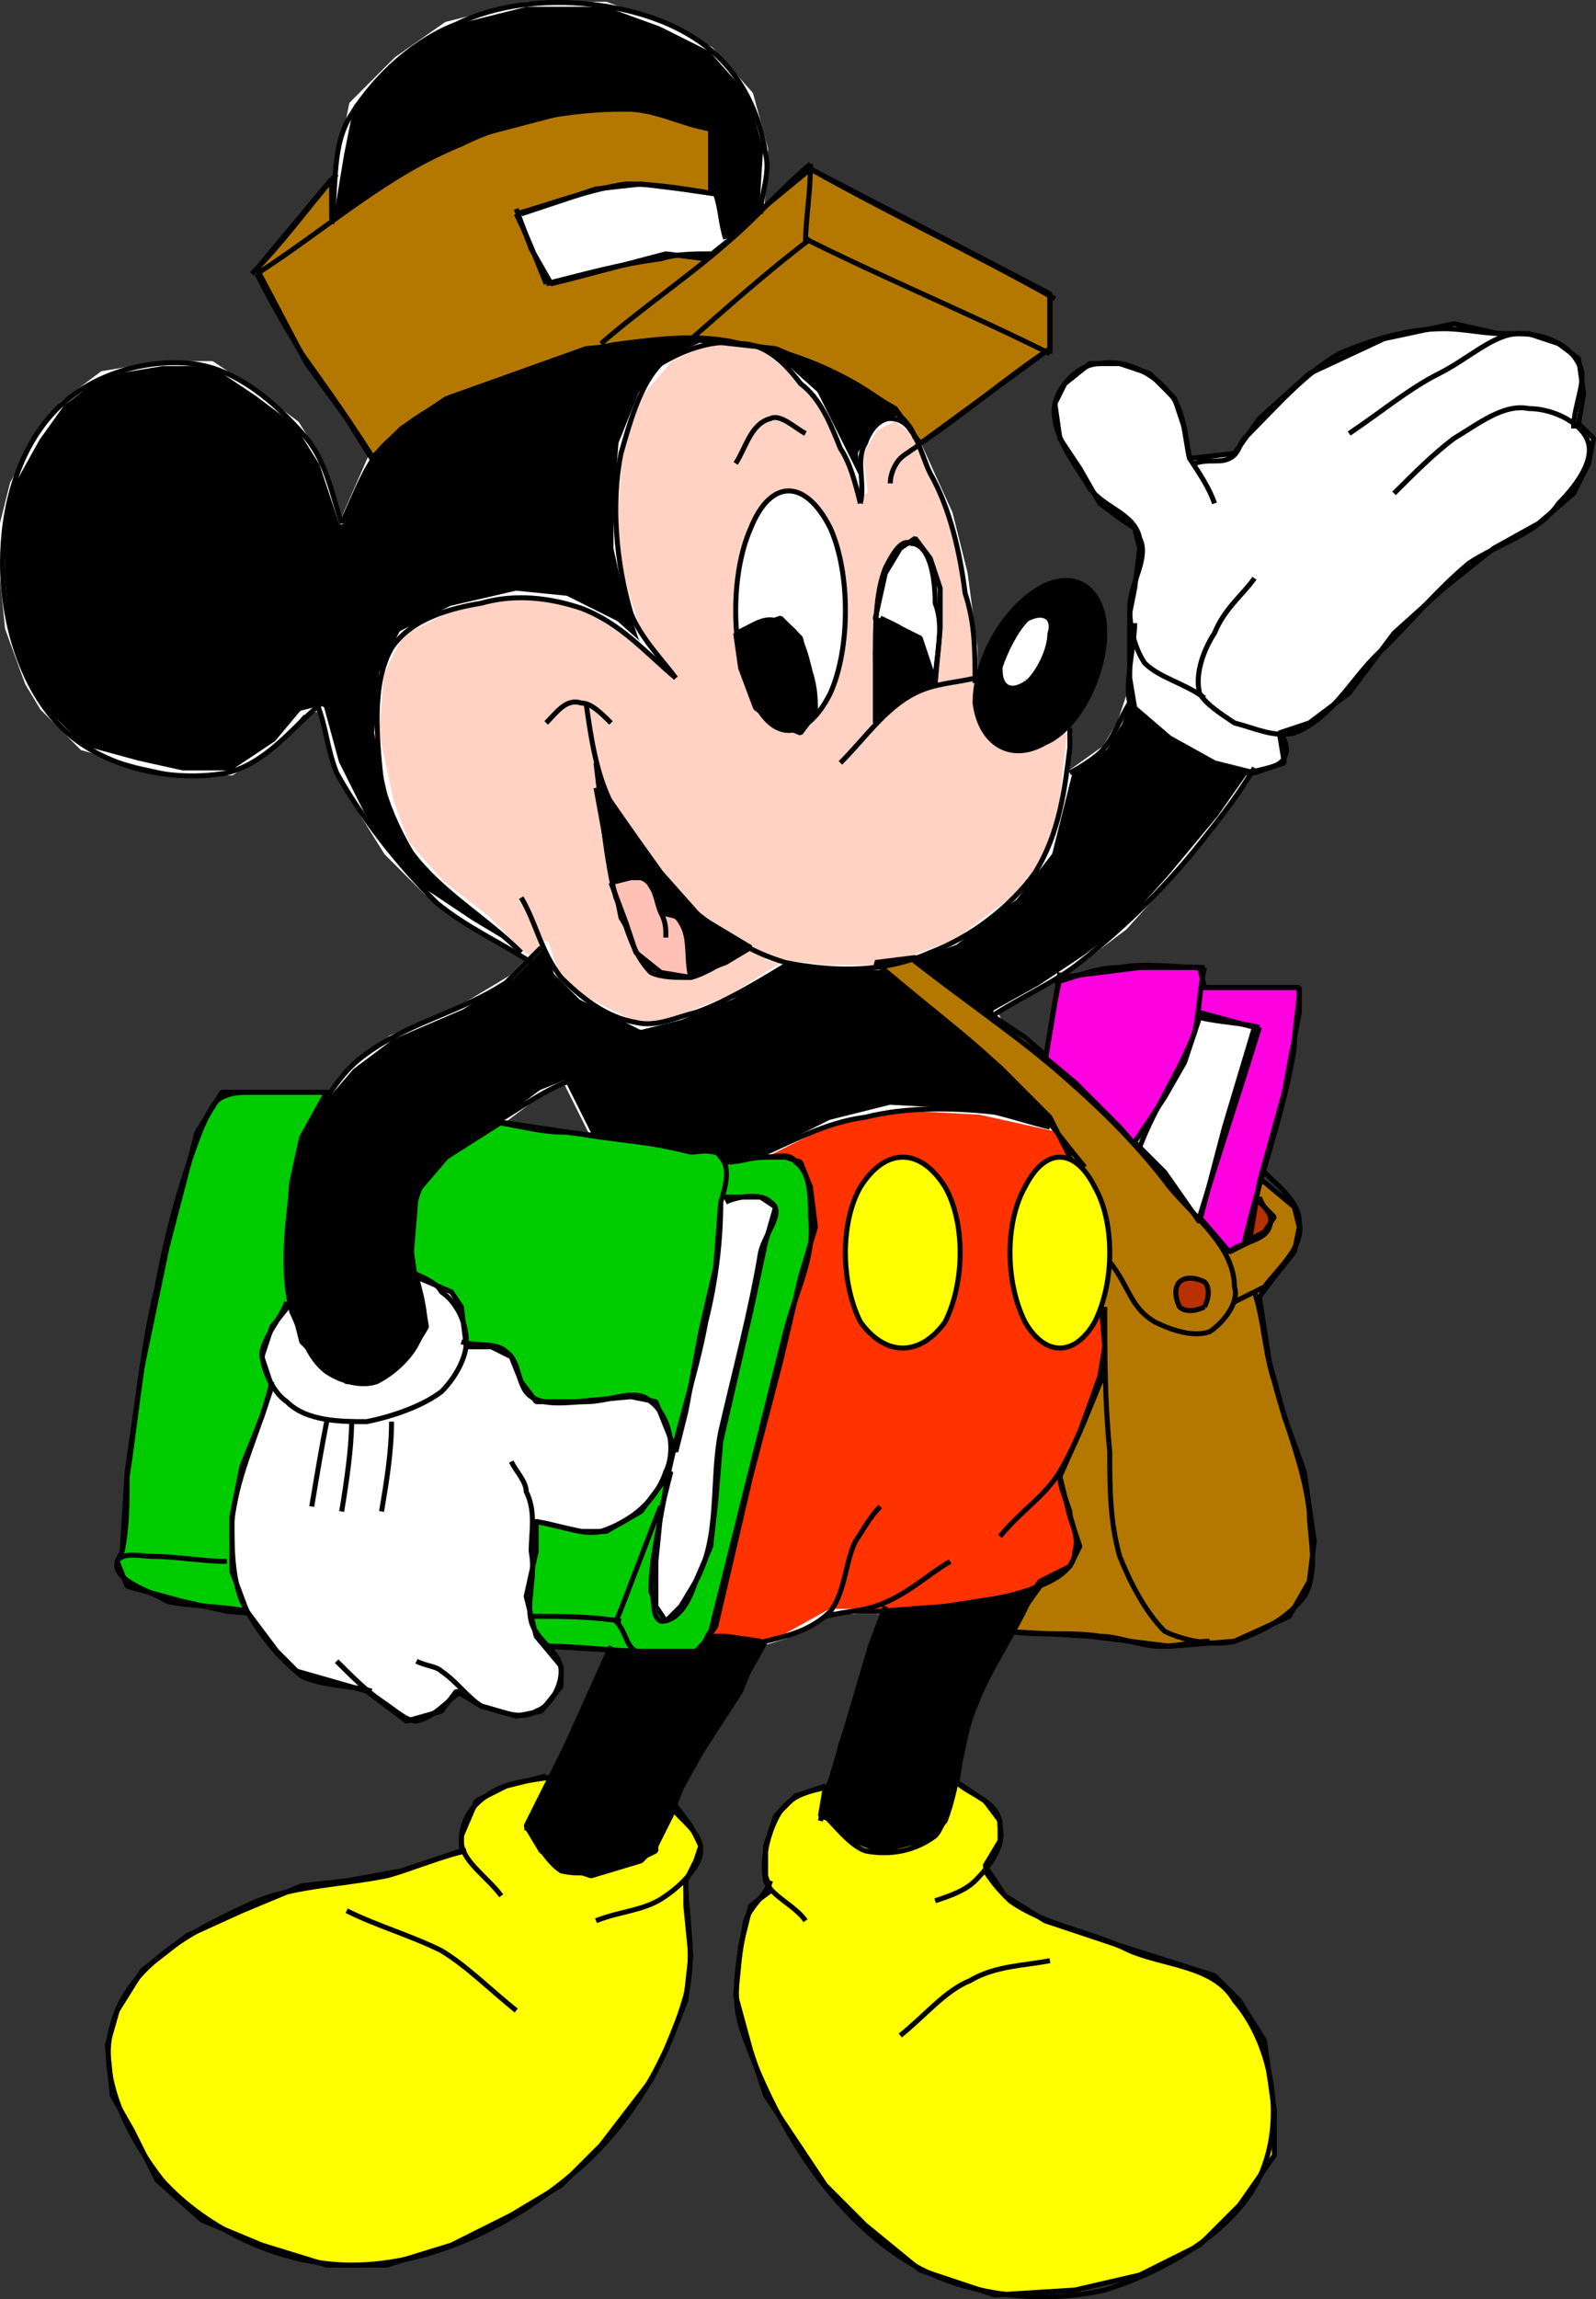
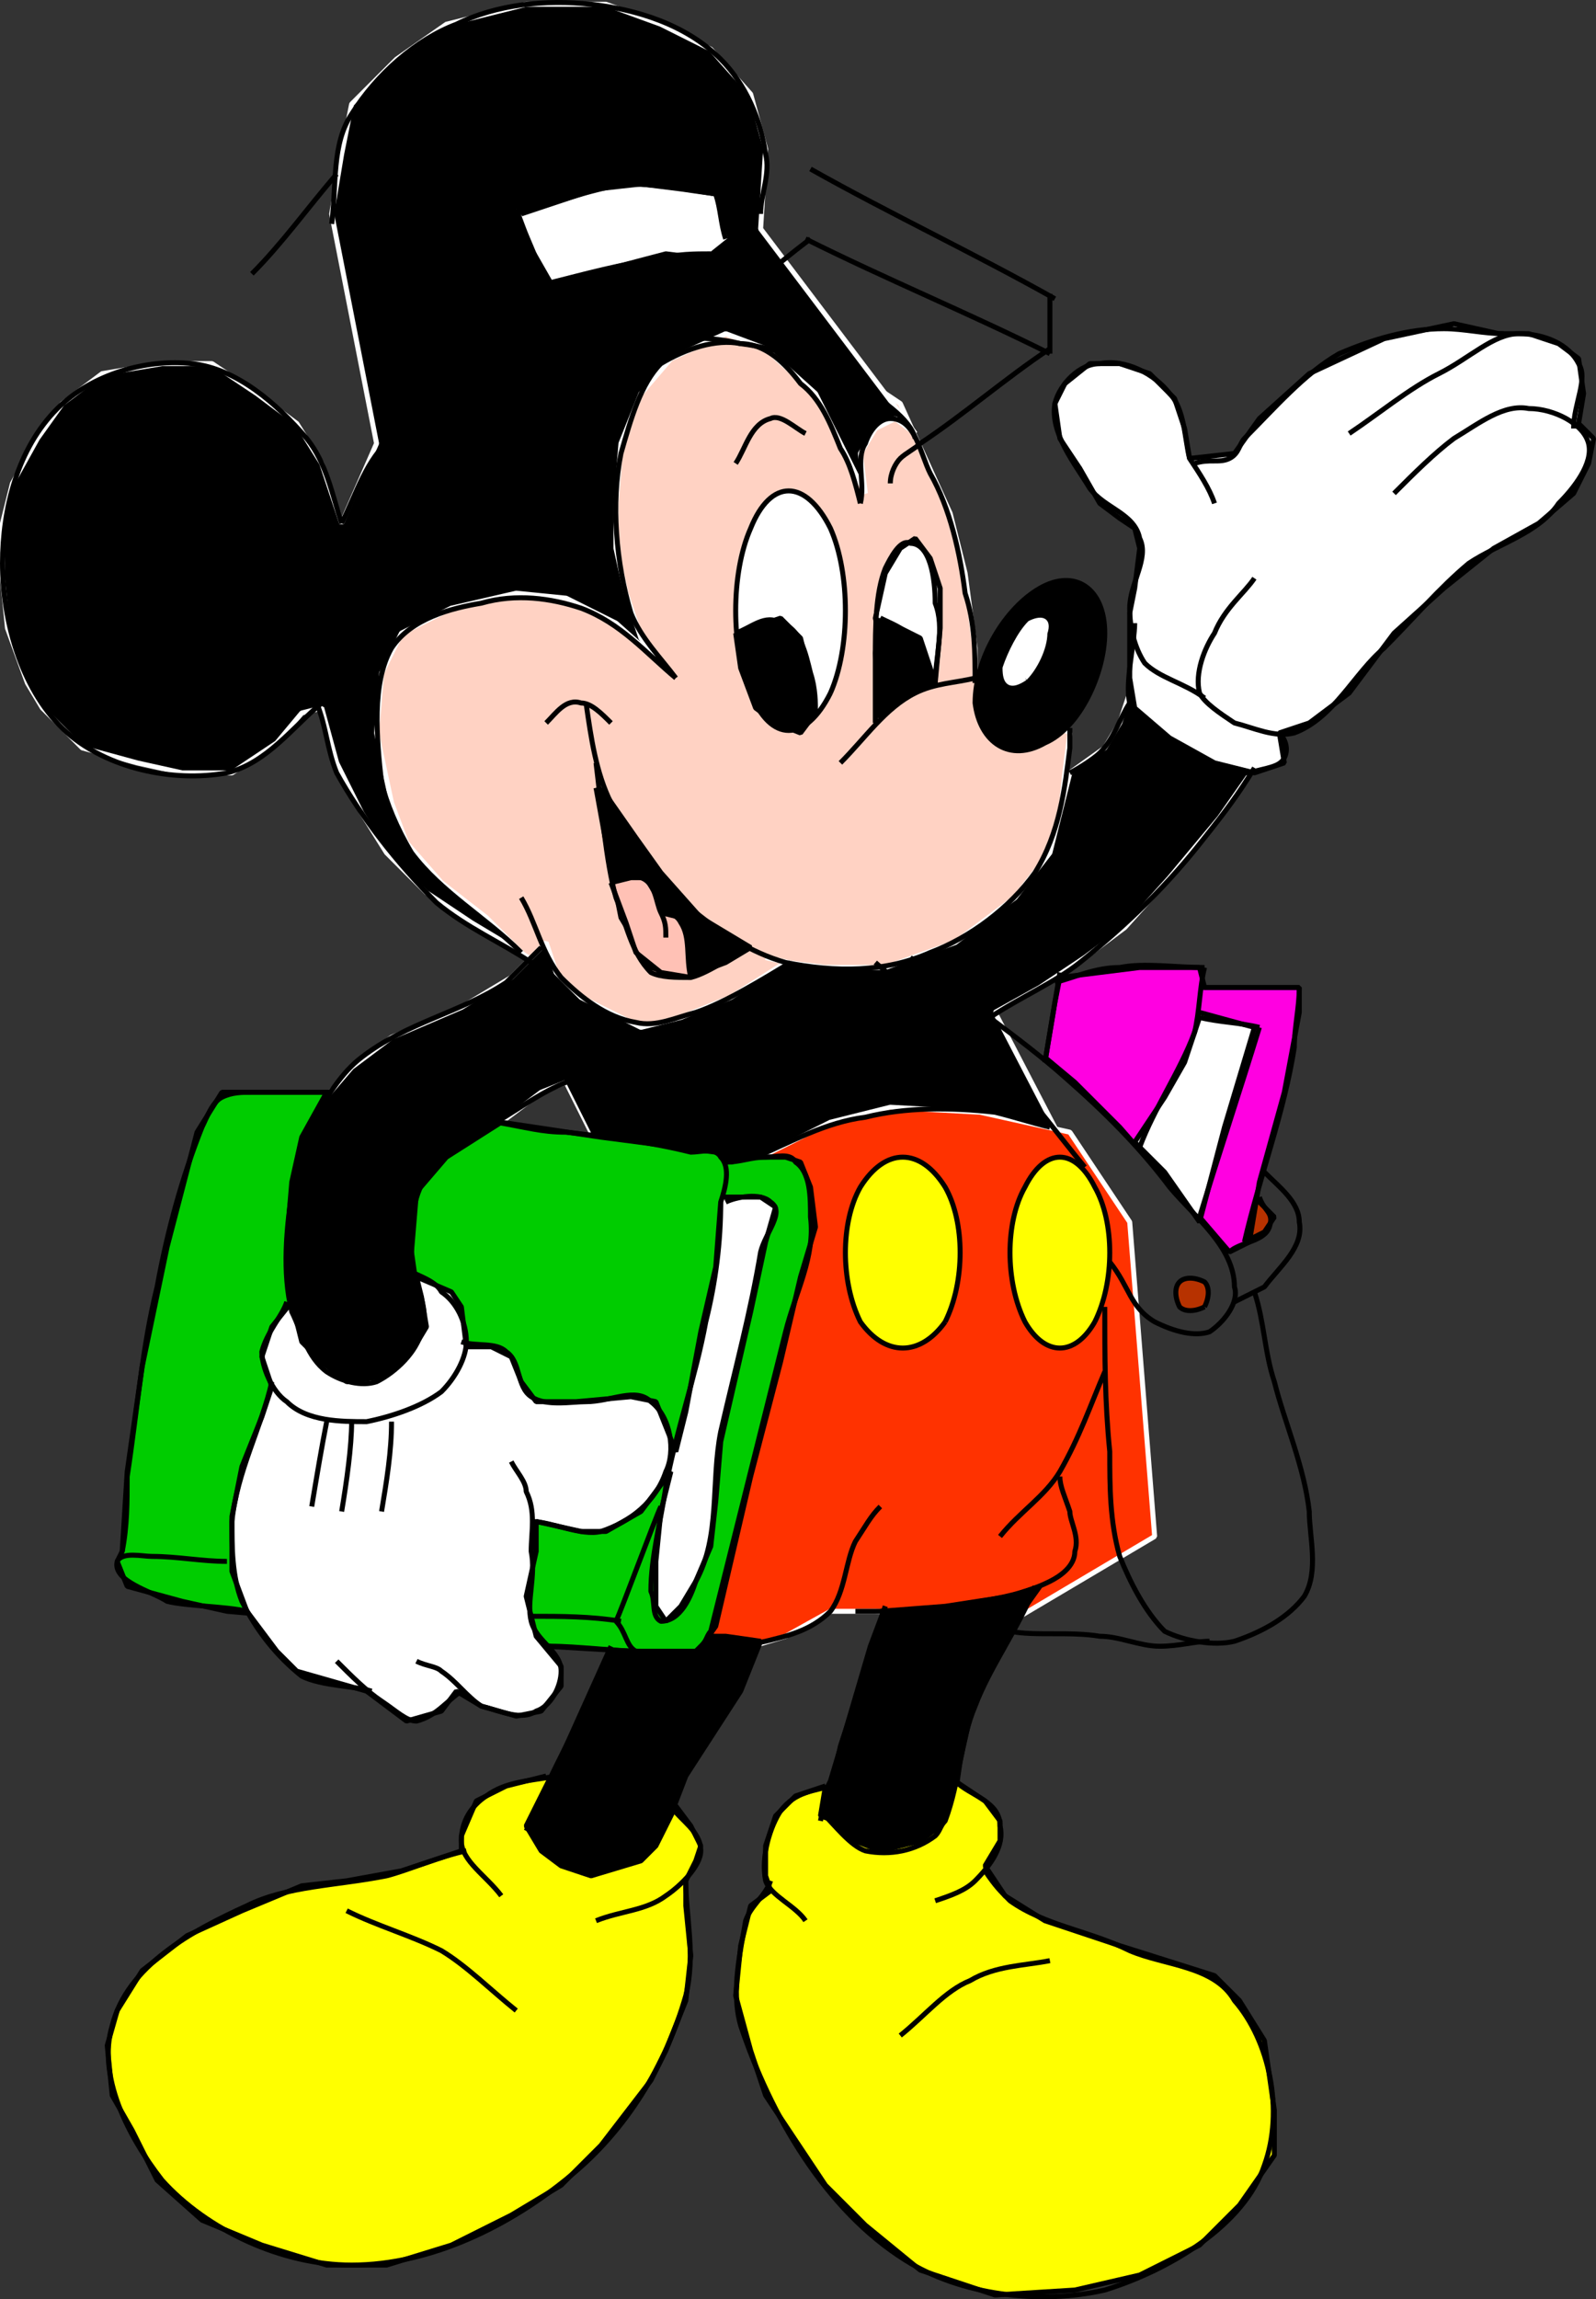
<svg xmlns="http://www.w3.org/2000/svg" width="319.99" height="460.716" version="1.2">
  <rect width="100%" height="100%" fill="#333333" stroke="none" />
  <g fill="none" stroke="#000" fill-rule="evenodd" stroke-linejoin="bevel" font-family="'Sans Serif'" font-size="12.5" font-weight="400">
    <path vector-effect="non-scaling-stroke" d="m107.5 192.862-8-5-17-14-8-16-2-27 10-10 30-51 35-11 33 22 5 11 5 11 3 12 2 15v6l19 11-1 8-3 29-35 13-22-5 9 2-35 21-20-22" fill="#ffd2c3" stroke="#fff" />
    <path vector-effect="non-scaling-stroke" d="m104.5 190.862-10-6-9-6-8-8-5-8-5-10-3-11-4 1-5 6-9 6h-10l-9-2-11-3-8-8-3-5-4-11-1-10v-11l2-8 5-9 5-7 8-6 12-2h10l9 6 8 6 5 8 4 12 7-16-9-46 2-12 2-10 9-9 10-7 16-4h16l11 4 10 5 8 9 3 11-1 16 31 41-4-3-4 2-3 5 1 8-4-8-6-12-10-9-8-3-11 5-6 7-4 10-1 12v9l2 9 3 9 4 5-9-8-10-5-10-1-13 3-10 5-4 8-1 12 3 14 3 8 7 8 9 7 8 8" fill="#000" stroke="#fff" />
    <path vector-effect="non-scaling-stroke" d="m100.5 224.862 8-6 5-2 6 12 32 8 61-9-13-25 9-5 9-6 8-6 9-10 10-12 7-10-25-15-2 6-3 5-7 5-4 16-7 9-12 9-14 5h-12l-8-1-11 7-10 4-8 2-6-3-6-3-5-5-2-6-7 7-10 6-14 6-8 6-6 7-6 4-6 38 13 17 26 4 9-59" fill="#000" stroke="#fff" />
    <path vector-effect="non-scaling-stroke" d="m152.5 231.862 14-7 12-3 18 1 18 4 12 18 5 63-27 16-29-1h-9l-9 5-10 3-11-6 16-93" fill="#ff3200" stroke="#fff" />
    <path vector-effect="non-scaling-stroke" d="m187.5 136.862 1-11v-8l-2-6-3-4-3 2-3 5-2 9 3 13h9" fill="#fff" />
    <path vector-effect="non-scaling-stroke" d="m119.5 157.862 2 11 3 15 6 10 7 2 8-3 5-3-10-6-8-9-5-7-7-10" fill="#000" />
    <path vector-effect="non-scaling-stroke" d="m122.5 176.862 4-1h3l3 5v2l4 1 2 4v8l-6-1-5-4-2-6-3-8" fill="#ffc1b5" />
-     <path vector-effect="non-scaling-stroke" d="M66.5 35.862v8l15-10 15-7 19-5h14l13 4v12l2 3 1 7 17-14 48 25v11l-26 19-5-7-12-7-12-5-18-2-20 2-28 10-9 6-6 6-5-8-8-11-10-19 15-18m187 201 6 5 1 4-1 5-4 5-3 4 2 13 3 11 4 11 2 14-1 8-4 7-11 5-13 1-16-2-17-1 7-10 6-3 2-4-2-6-2-8 4-9 4-11 1-6-1-12-6-26-4-8-10-10-13-11-12-10 8-1 10 8 12 8 15 13 33 16" fill="#b47800" />
    <path vector-effect="non-scaling-stroke" d="m251.5 239.862 4 4-2 3-4 2 2-9" fill="#b73200" />
    <path vector-effect="non-scaling-stroke" d="m209.5 212.862 2-12 1-5 16-2h12l1 4h19v5l-3 16-5 18-2 12-4 2-6-7-9-10-7-8-9-9-6-5" fill="#ff00e1" />
    <path vector-effect="non-scaling-stroke" d="m109.5 329.862 17 1 12 2 5-7 7-30 6-23 4-17 3-10-1-8-2-5-3-1h-7l-4 1-3-2-23-3-20-3-11 7-6 7-1 12 1 7 5 27-31 1 1-24-1-13 1-12 2-9 5-9h-21l-5 8-6 23-5 24-3 21-1 16-1 2 2 5 11 3 9 2 34 3 31 4" fill="#0c0" />
    <path vector-effect="non-scaling-stroke" d="m122.5 329.862-18 40 14 11 14-12 5-13 11-17 4-10-7-1h-3l-3 3h-17m54-8 13-1 13-2 6-2-5 7-6 12-3 7-2 9-1 7-10 27-19-22 4-8 3-10 5-17 3-8" fill="#000" />
    <path vector-effect="non-scaling-stroke" d="M144.5 239.862h8l3 2-2 7-3 14-3 13-3 13-1 12-1 9-3 7-3 5-3 3-2-3v-9l1-10 2-8-6 8-7 4h-5l-9-2v6l-2 9 2 8 5 6v4l-4 5-5 1-7-2-5-3-3 4-7 2-8-6-7-2-7-2-4-4-6-8-3-8v-11l2-10 4-10 2-6-2-6 2-6 4-5 2 8 4 4 5 4 7-1 6-5 3-5-1-6-1-4 7 3 2 3 1 8h5l4 2 2 5 3 4h8l11-1 5 1 4 10 2-8 3-16 3-13 1-13m96-38 11 3-6 20-5 19-7-10-6-6 6-9 4-7 3-9m-14-76v8l1 6 7 6 9 5 8 2 6-2-1-6 6-2 8-6 9-12 10-9 10-8 9-5 7-6 3-6 1-5-3-3 1-6-1-7-4-3-6-2h-6l-9-2-14 3-15 7-10 9-5 7-9 1-1-6-2-6-5-5-6-2h-6l-5 4-2 4 1 7 4 6 4 7 4 3 3 2 1 4-1 8-1 5v6m-122-86 15-5 9-1 8 1 7 1 3 9-5 4-8-1-19 5-4 1-4-7-3-8" fill="#fff" />
    <path vector-effect="non-scaling-stroke" d="m165.5 357.862-6 2-4 4-2 6v6l1 3-4 3-2 8-1 10 3 11 3 9 6 9 6 9 8 8 11 9 15 5 16-1 13-3 12-6 8-8 7-10v-9l-2-14-5-8-5-5-19-6-15-5-8-5-4-6 3-5v-4l-3-4-6-4-3 9-4 3-8 2-5-2-4-4-3-1 1-6m-56-2-8 2-6 3-3 7v3l-12 4-11 2-9 1-12 5-11 5-9 7-5 8-2 7 1 10 4 7 5 10 9 8 12 5 13 4h12l13-4 12-6 10-6 8-8 10-13 3-6 4-10 1-9-1-10v-5l2-4 1-3-2-4-3-4-4 8-3 3-10 3-6-2-4-3-3-5 5-10" fill="#ff0" />
    <path d="M180.5 407.862c5-4 9-9 14-11 5-3 11-3 16-4" />
    <path d="M197.5 374.862c2 3 3 4 5 6 7 5 16 6 24 10 7 3 17 3 21 10 7 8 10 22 6 33-4 12-19 21-32 25-13 3-29 1-40-6-16-10-27-29-33-47-2-7 0-15 1-21 1-3 4-5 5-8" />
    <path d="M161.5 384.862c-2-3-7-5-8-8-1-5 1-11 3-14 3-4 7-4 10-5m25-1c3 3 9 4 9 9 1 4-2 8-5 11-2 2-5 3-8 4m-118 2c6 3 13 5 19 8 5 3 10 8 15 12" />
    <path d="M93.5 370.862c-5 1-12 4-16 5-10 2-20 2-28 6-11 5-24 12-27 24-3 10 3 22 10 31 9 10 24 17 38 17 16 0 32-8 44-18 11-9 19-22 23-36 2-8 0-16 0-23" />
    <path d="M119.5 384.862c5-2 10-2 14-5 3-2 7-6 7-9 0-4-4-6-6-9m-23-6c-5 1-10 1-14 4-3 2-5 5-5 9s5 7 8 11m77-58c-3 9-6 19-9 28-1 5-3 10-4 15" />
    <path d="M164.5 362.862c3 3 6 7 9 8 5 1 10 0 14-3 1-1 1-2 2-3 3-8 3-16 6-23 3-8 9-16 12-24m-85 13c-3 7-7 15-11 23-2 4-4 9-6 13" />
-     <path d="M105.5 365.862c2 3 4 7 7 9 4 1 8 0 12-1 3-1 5-2 7-3v-2c6-14 15-27 22-40" />
    <path d="M142.5 327.862c3 0 7 2 11 1s9-2 13-6c3-4 3-10 5-14 2-3 3-5 5-7" />
-     <path d="M165.5 323.862c4-1 7-1 10-2 6-2 10-6 15-9" />
    <path d="M171.5 322.862h14c8-2 17-2 25-6 2-1 5-3 5-6 1-3-1-6-1-8-1-3-2-5-2-7m-10 31c5 1 12 0 18 1 4 0 8 2 12 2s7-1 10-1" />
    <path d="M221.5 261.862c0 10 0 19 1 29 0 7 0 14 2 21 2 5 5 11 9 15 4 2 10 3 14 2 6-2 11-5 14-9 3-5 1-12 1-17-1-9-5-18-7-26-2-6-2-12-4-18m-30 16c-3 7-5 13-9 20-3 5-8 8-12 13" />
    <path d="M189.5 264.862c-5 7-12 7-17 0-4-8-4-20 0-27 5-8 12-8 17 0 4 7 4 19 0 27m30 0c-4 7-10 7-14 0-4-8-4-20 0-27 4-8 10-8 14 0 4 7 4 19 0 27" fill="#ff0" />
    <path d="M241.5 261.862c-2 1-4 1-5 0-1-2-1-4 0-5s3-1 5 0c1 1 1 3 0 5" fill="#b73200" />
    <path d="M92.5 268.862c3 1 7 0 9 2 3 2 2 7 5 9s8 1 11 1c5 0 10-3 13 0 4 3 5 10 3 14-2 6-7 10-13 12-4 1-10-2-14-2" />
    <path d="M102.5 292.862c1 2 3 4 3 6 2 4 1 8 1 12 1 5-1 10 0 14s6 6 6 10c0 3-2 7-5 8-3 2-7 0-11-1-3-2-5-5-8-7-1-1-3-1-5-2" />
    <path d="M92.5 338.862c-3 2-5 5-9 6-2 0-4-2-7-4s-6-5-9-8" />
    <path d="M74.5 338.862c-3-1-10-1-14-3-5-4-9-9-12-15-2-5-2-11-2-16 1-10 6-19 8-28" />
    <path d="M57.5 260.862c-1 3-4 6-5 10 0 3 2 8 5 10 4 4 11 4 16 4 5-1 11-3 15-6 3-3 5-7 5-10 0-4-2-8-5-10-1-2-4-3-6-4m-17 30c-1 5-2 11-3 17m8-17c0 5-1 12-2 18m10-18c0 6-1 12-2 18m30 21c6 0 12 0 18 1m-14 5c5 0 13 1 18 1" />
    <path d="M123.5 324.862c2 2 2 5 4 6 4 1 8 1 12 0 2-1 2-3 3-4m0 0 15-60c2-8 6-15 5-23 0-4 0-9-3-11-1-2-4-1-6-1-3 0-5 1-8 1" />
    <path d="M145.5 240.862c2-1 7-2 9 0 3 2-1 6-2 10-2 12-5 23-8 36-2 10 0 21-5 30-1 3-3 8-7 8-2-1-1-4-2-6 0-7 2-14 3-21 2-11 6-22 8-33 2-8 3-16 3-24 1-3 2-7 0-9-1-2-4-1-6-1-8-2-16-3-25-4-5 0-8-1-14-2" />
    <path d="M123.5 324.862c1-2 8-21 9-23m-83 21c-4-1-12-1-16-2-3-2-11-4-10-8 1-2 5-1 7-1 5 0 10 1 15 1m-21-2c1-5 1-10 1-15 2-13 3-26 6-38 2-11 5-22 9-32 1-2 2-5 4-6s4-1 6-1h16m156 34c4 5 4 9 9 12 4 2 8 3 11 2 3-2 6-6 5-9 0-8-8-14-13-20-6-8-13-15-21-22-9-8-21-16-31-24" />
    <path d="M217.5 233.862c-5-6-10-13-15-18-8-8-19-16-27-23" />
    <path d="M151.5 231.862c7-3 14-7 22-8 8-2 17-2 26-1 4 1 7 2 11 3m36 25c2-2 7-2 8-5s-1-3-2-6" />
    <path d="M253.5 234.862c3 3 7 6 7 10 1 5-4 9-7 13l-6 3m2-12c3-13 8-26 10-39 0-4 1-8 1-12m0 0h-20m0 6c4 1 8 1 12 2m0 0c-4 13-8 25-12 38m-12-14c3-8 8-15 11-23 1-4 1-9 2-13m0 0c-6 0-12-1-17 0-5 0-9 2-13 3m1-2-3 18m-11-9c6-4 13-7 18-11 10-8 18-16 25-25 4-5 7-9 10-14m-132 74-6-12m0 1c-5 2-9 5-14 8s-11 6-14 11c-3 4-3 10-3 15 0 6 4 11 2 16-1 4-5 8-9 10-3 1-7 0-10-2-4-3-5-8-7-12-2-8-1-17 0-24 1-5 2-10 4-14 3-5 6-10 10-13 9-7 20-9 29-15l7-7m-4-10c3 5 4 11 8 16 4 4 9 8 15 9 4 1 8-1 12-2 6-2 14-7 19-10m-49-48c2-2 4-5 7-4 2 0 4 2 6 4" />
    <path d="M117.5 140.862c1 7 2 14 5 20 4 8 10 15 17 22 5 4 11 8 18 10 10 2 20 2 29-2 8-3 16-9 21-16 5-8 6-17 7-25v-4" />
    <path d="M119.5 152.862c1 8 2 20 4 27 2 5 3 11 7 15 2 1 5 1 8 1 4-1 9-5 12-6" />
    <path vector-effect="non-scaling-stroke" d="M122.5 176.862c2-1 4-2 6-1 3 1 3 5 4 7s1 3 1 5" />
    <path vector-effect="non-scaling-stroke" d="M132.5 182.862c1 0 3 0 4 2 2 3 1 7 2 11" />
    <path d="M214.5 154.862c2-1 5-3 6-4 3-3 4-7 6-10m25-25c-2 3-6 6-8 11-2 3-4 8-3 12 1 2 4 4 7 6 4 1 8 3 12 2 8-3 12-12 18-17 6-6 11-12 17-17 6-4 14-6 18-12 3-3 7-8 6-12s-7-7-12-7c-5-1-10 3-15 6-4 3-8 7-12 11" />
    <path d="M315.5 85.862c0-5 3-10 1-13-2-4-7-6-12-6s-10 5-16 8-12 8-18 12m31-20c-4 0-8-1-12-1-7 0-14 2-21 5-7 4-13 11-19 17-1 1-1 3-3 4s-4 0-7 1" />
    <path d="M243.5 100.862c-1-3-3-6-5-9-1-4-1-10-4-13-3-4-9-7-14-6-4 0-8 4-9 8-1 6 4 12 7 17 3 4 9 5 10 10 2 4-2 9-2 14 0 4 1 8 3 11 3 3 8 4 12 7" />
    <path d="M227.5 124.862c0 4-2 12-1 16 2 4 7 7 11 10 4 2 9 4 13 4 3-1 6-1 7-3s0-4-1-5m-88 6c5-5 9-11 15-14 4-2 8-2 12-3" />
    <path d="M209.5 148.862c-7 4-13 0-14-8 0-9 6-19 13-23s13 0 13 9c0 8-5 19-12 22" fill="#000" />
    <path d="M205.5 135.862c-3 2-4 1-4-2 1-3 3-7 5-9 2-1 4-1 3 2 0 3-2 7-4 9" fill="#fff" stroke="#fff" />
    <path d="M147.5 92.862c2-3 3-8 7-9 2-1 5 2 7 3m17 10c0-2 1-4 2-5s3-2 4-3" />
    <path d="M166.5 138.862c-5 10-12 10-16 0-4-9-4-24 0-33 4-10 11-10 16 0 4 9 4 24 0 33" fill="#fff" />
    <path d="M147.5 126.862c3-1 6-4 9-2 4 1 5 6 6 10 1 3 1 6 1 8m24-6c0-5 2-11 0-16 0-5-1-12-5-12-2-1-4 3-5 5-2 5-2 12-2 18v13" />
    <path d="M176.5 123.862c2 1 5 2 6 4 2 2 3 6 4 9m-80 56c-6-4-13-7-19-12-8-8-15-17-20-26-2-5-2-9-4-14" />
    <path d="M104.5 190.862c-7-7-16-12-22-20-3-5-5-10-6-14-1-9-2-20 2-27 4-6 12-8 18-9 7-2 14-1 20 1 8 3 13 9 19 14m0 0c-3-4-7-8-9-13-3-10-4-22-2-32 2-7 4-14 8-18 5-3 11-5 16-4 5 0 9 4 12 8 4 3 6 8 8 13 2 3 3 7 4 11m0 0c1-4-1-9 1-12 1-3 3-5 5-5 5 0 6 7 8 11 4 7 6 16 7 24 2 6 2 12 2 18m-131 4c-6 5-11 12-19 14-11 2-24-1-32-8-9-8-13-22-13-34 0-11 3-23 11-31 7-7 18-10 27-9s17 8 23 15c4 5 5 11 7 17" />
    <path d="M68.5 104.862c3-6 5-13 10-17 7-7 17-10 26-13 7-3 13-5 20-6 8-1 16-2 24 0 8 1 16 4 23 8 5 3 11 7 12 11" />
-     <path d="M75.5 92.862c-5-8-10-15-15-22-3-5-6-10-9-16" />
-     <path d="M51.5 54.862c14-9 26-20 41-26 10-5 22-7 33-7 6 0 11 3 17 4m0 0v12m-22 31c8-7 17-13 25-20 6-5 11-11 17-16m0 0c0 6-1 11-1 16" />
    <path d="M162.5 47.862c-8 6-17 14-25 21m25-35c16 9 33 17 49 26m-1-1v12" />
    <path d="M210.5 70.862c-16-8-33-15-49-23" />
    <path d="M210.5 69.862c-9 6-17 13-26 19m-41-50c-6-1-12-2-18-2-7 1-15 4-22 6m0 0c2 4 4 9 6 14m0 0c8-2 15-4 23-5 3-1 7-1 10-1m1-12c1 3 1 6 2 9" />
    <path d="M66.5 44.862c1-8 0-16 4-22 5-8 13-15 21-18 8-4 18-5 27-4s19 4 26 11c5 5 8 12 9 19 1 4-1 8-1 12" />
    <path d="M50.5 54.862c6-6 11-13 17-20" />
    <path vector-effect="non-scaling-stroke" d="m147.5 126.862 9-3 4 4 2 8 1 7-3 4-5-2-4-3-3-8-1-7m29-3 8 4 3 9-5 2-6 5-1-13 1-7" fill="#000" />
  </g>
</svg>